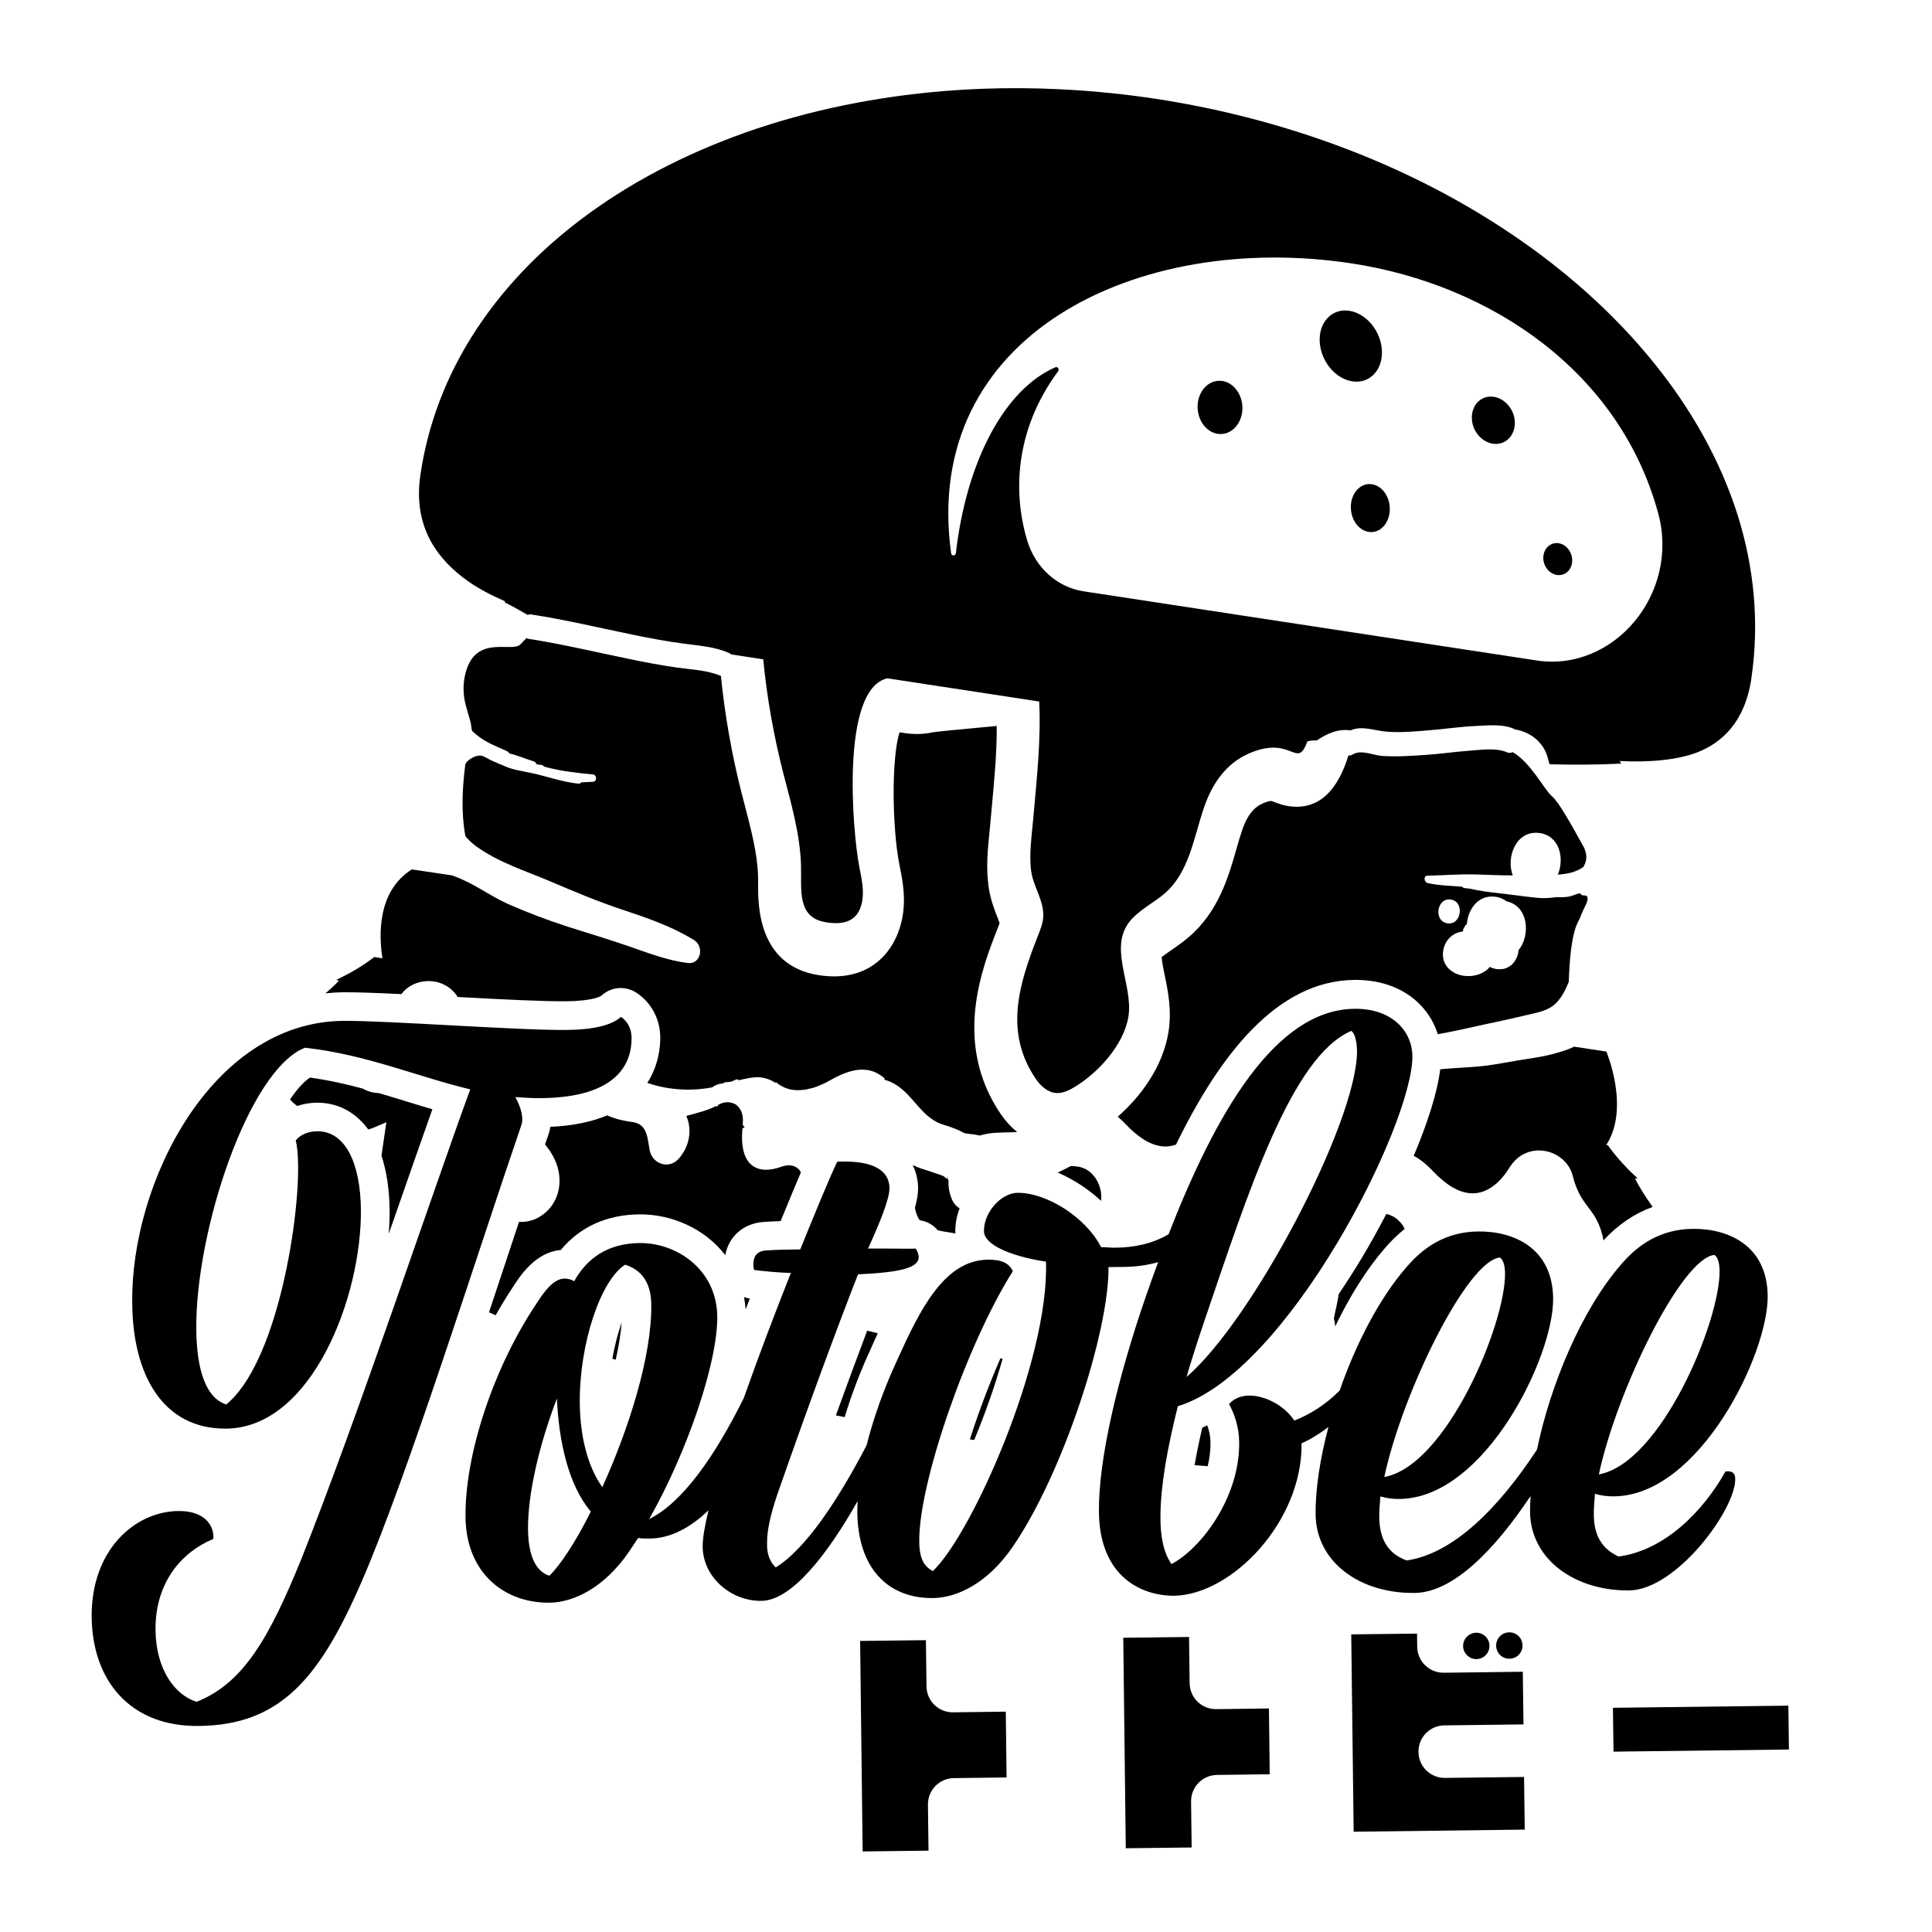
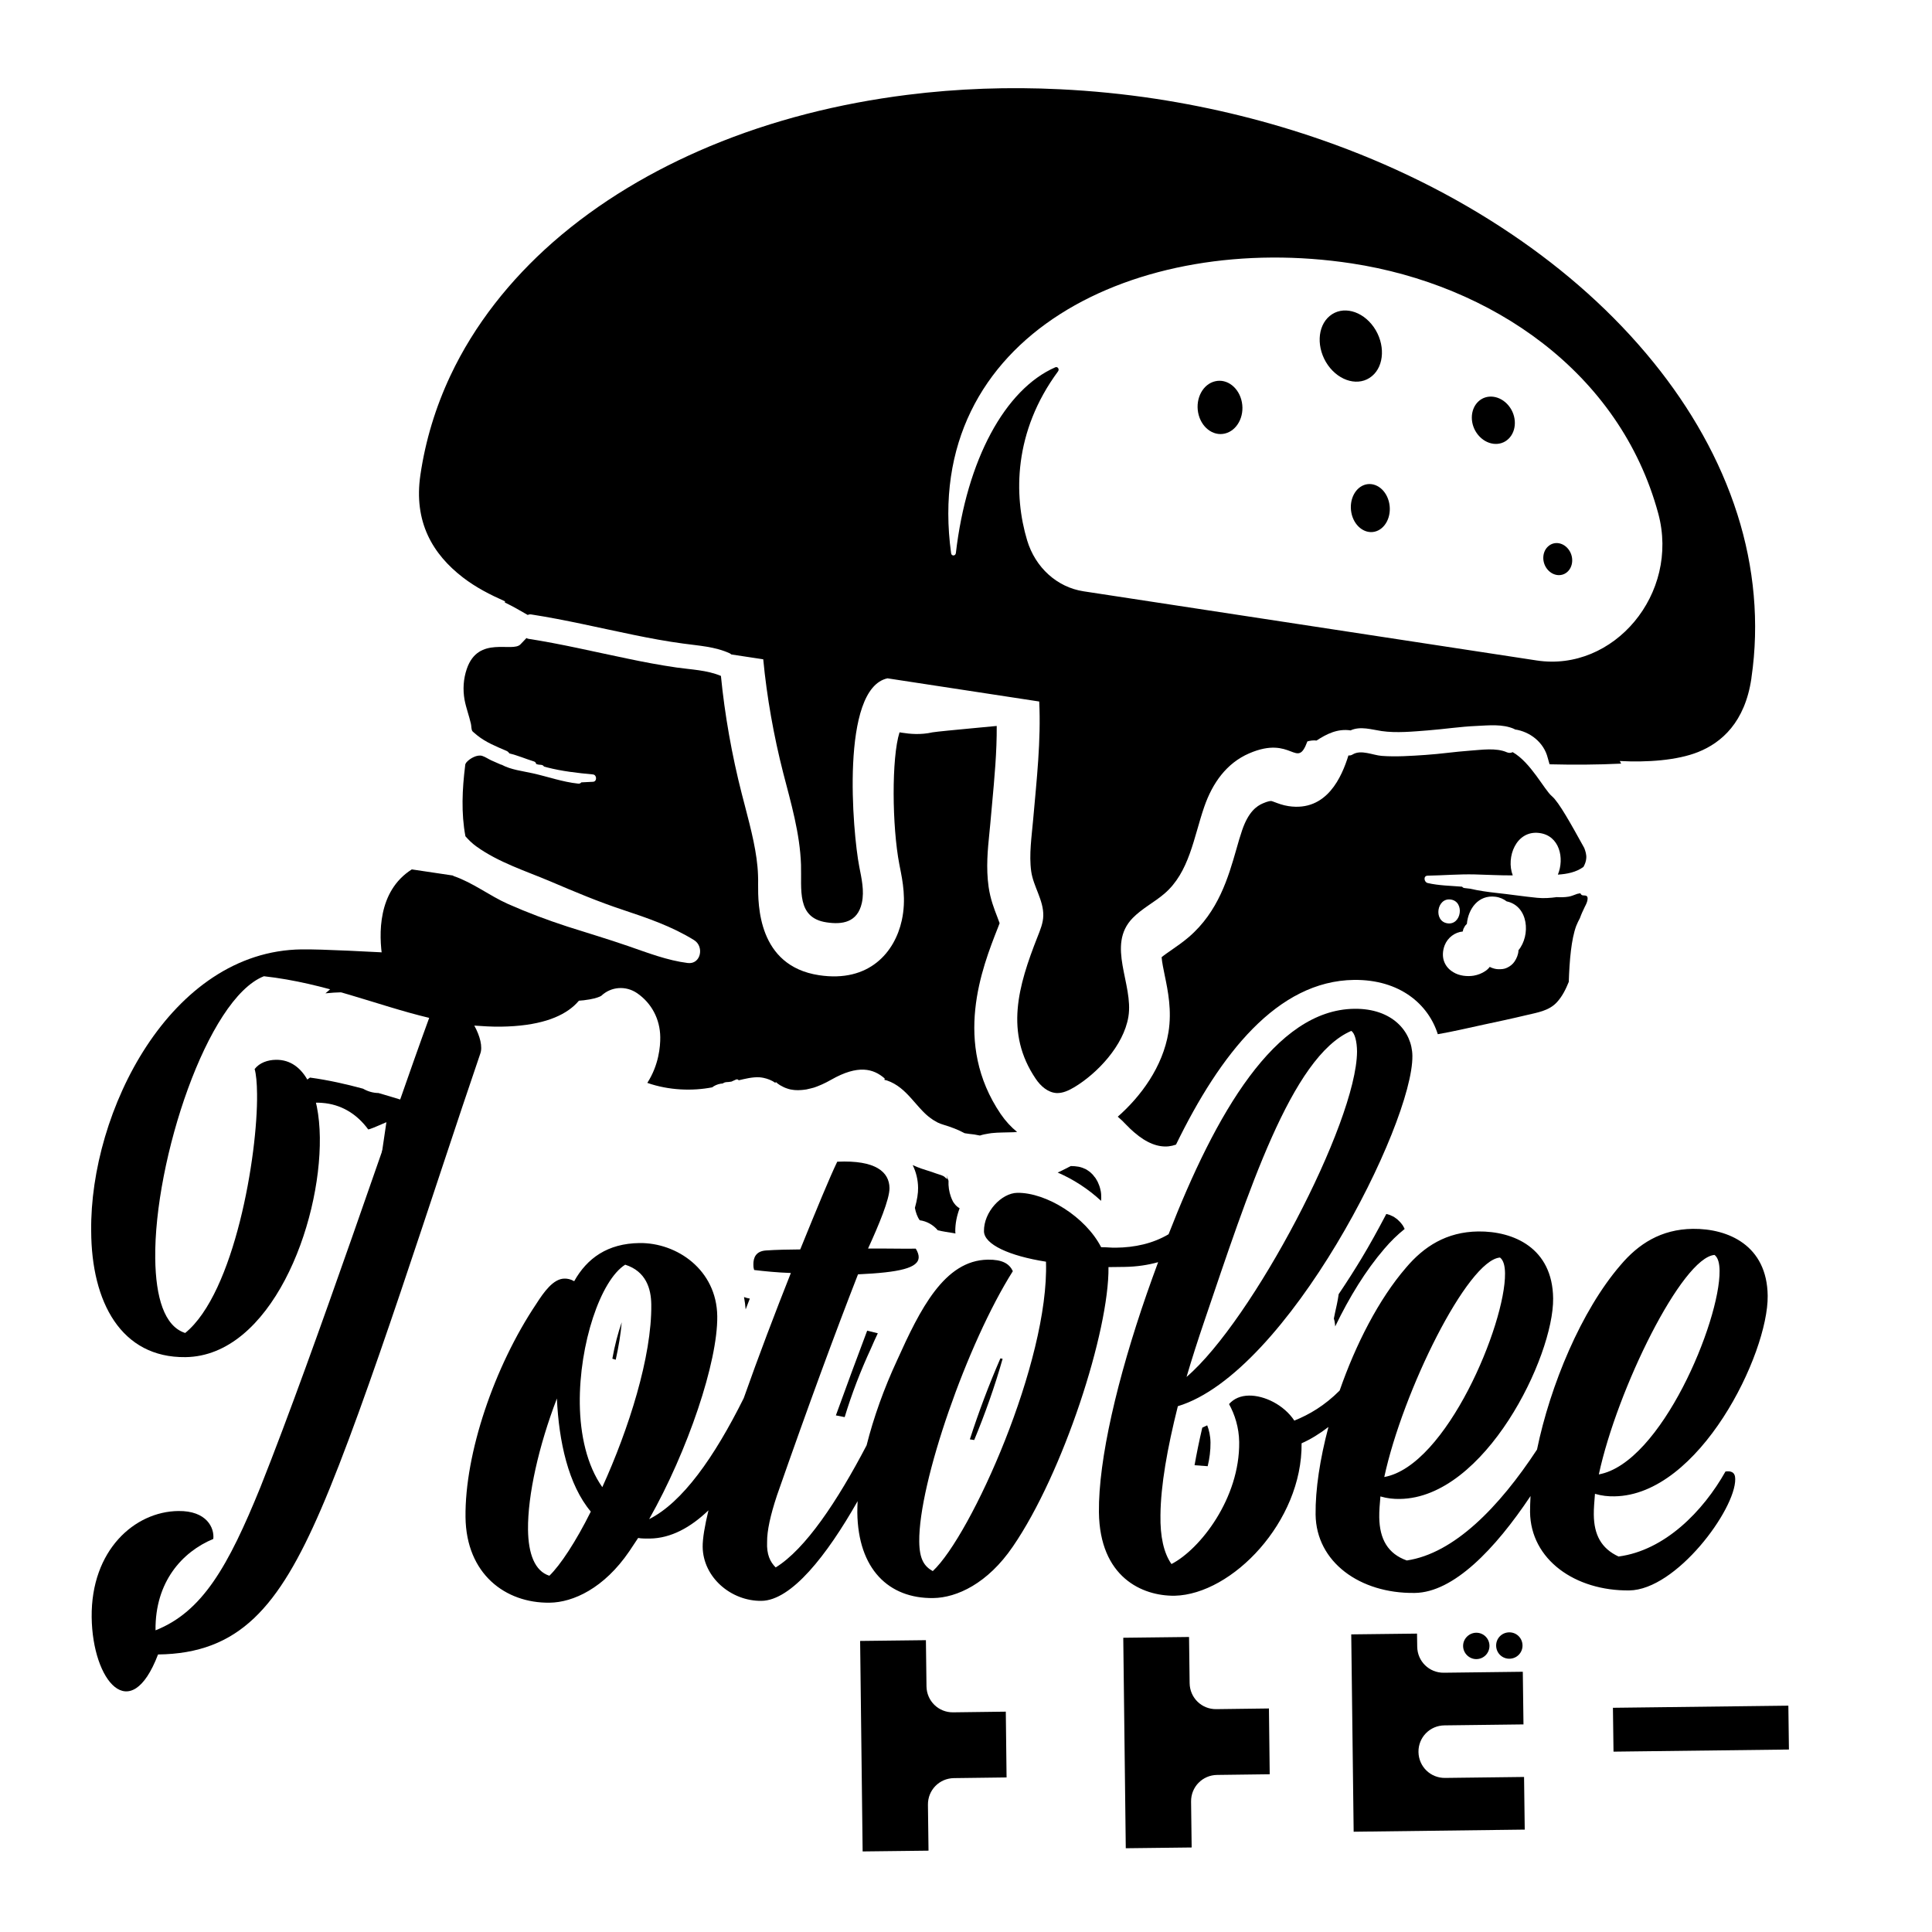
<svg xmlns="http://www.w3.org/2000/svg" id="レイヤー_1" x="0px" y="0px" viewBox="0 0 200 200" style="enable-background:new 0 0 200 200;" xml:space="preserve">
  <g>
    <g>
      <g>
        <path d="M153.02,41.58c-0.87,0.84-0.88,2.38-0.01,3.44c0.87,1.06,2.28,1.25,3.15,0.41c0.87-0.84,0.88-2.38,0.01-3.44    C155.3,40.93,153.89,40.74,153.02,41.58z" />
        <path d="M141.4,50.15c-1.09,0.26-1.76,1.56-1.51,2.91c0.25,1.35,1.34,2.23,2.42,1.98c1.09-0.26,1.76-1.56,1.51-2.91    C143.57,50.78,142.49,49.9,141.4,50.15z" />
        <path d="M160.3,56.53c-0.64,0.53-0.72,1.57-0.19,2.31c0.54,0.75,1.48,0.92,2.11,0.39c0.63-0.53,0.72-1.57,0.18-2.32    C161.87,56.17,160.93,55.99,160.3,56.53z" />
        <path d="M125.79,39.47c-1.25,0.29-2.04,1.74-1.76,3.24c0.28,1.49,1.52,2.47,2.77,2.17c1.25-0.3,2.04-1.75,1.76-3.24    C128.28,40.15,127.04,39.17,125.79,39.47z" />
        <path d="M142.21,33.86c-1.21-1.72-3.25-2.24-4.56-1.15c-1.31,1.08-1.39,3.36-0.19,5.08c1.21,1.72,3.25,2.24,4.56,1.15    C143.33,37.86,143.41,35.58,142.21,33.86z" />
        <path d="M119.65,10.23c-3.29-0.5-6.61-0.83-9.93-0.99c-5.27-0.26-10.57-0.08-15.81,0.58c-7,0.88-13.92,2.6-20.43,5.32    c-5.88,2.46-11.46,5.74-16.26,9.95c-4.39,3.86-8.11,8.51-10.6,13.81c-1.53,3.25-2.58,6.71-3.1,10.26    c-0.72,4.88,1.28,8.21,4.39,10.61c1.36,1.05,2.84,1.8,4.37,2.48c-0.01,0.04-0.01,0.08-0.02,0.12c0.8,0.38,1.59,0.84,2.37,1.29    c0.11-0.05,0.23-0.08,0.38-0.05c3.55,0.55,7.05,1.39,10.57,2.11c1.7,0.35,3.41,0.67,5.13,0.9c1.65,0.23,3.31,0.31,4.85,1.02    c0.06,0.03,0.1,0.08,0.15,0.11l3.3,0.5c0.37,3.91,1.1,7.99,2.07,11.77c0.8,3.1,1.73,6.24,1.84,9.5c0.08,2.53-0.49,5.49,2.63,5.96    c1.62,0.25,3.22,0.03,3.67-2.02c0.27-1.24-0.03-2.51-0.27-3.75c-0.69-3.55-1.97-18.42,2.92-19.49l15.71,2.4    c0.19,4.08-0.26,8.03-0.63,12.24c-0.15,1.71-0.44,3.63-0.2,5.34c0.22,1.57,1.28,2.97,1.25,4.58c-0.01,0.77-0.32,1.5-0.6,2.21    c-2,5.08-3.41,9.92-0.18,14.69c0.51,0.76,1.26,1.41,2.13,1.47c0.66,0.04,1.3-0.27,1.89-0.62c2.36-1.43,5.07-4.28,5.57-7.27    c0.56-3.39-2.32-7.4,0.45-10.23c0.98-1,2.23-1.62,3.28-2.52c2.59-2.22,3.03-5.83,4.12-8.98c0.86-2.49,2.32-4.53,4.65-5.54    c4.48-1.94,4.92,1.77,6.03-1.24c0.29-0.08,0.6-0.13,0.95-0.09c1.05-0.69,2.18-1.25,3.52-1.05c1.02-0.47,2.19-0.08,3.22,0.07    c1.53,0.22,3.25,0.05,4.79-0.07c1.68-0.13,3.35-0.39,5.02-0.46c1.28-0.06,2.71-0.22,3.91,0.31c0.03,0.01,0.04,0.04,0.07,0.05    c1.57,0.23,3,1.34,3.4,2.94c0.06,0.24,0.13,0.46,0.19,0.67c2.46,0.06,4.93,0.05,7.41-0.07c-0.05-0.09-0.1-0.18-0.14-0.27    c2.82,0.15,5.93-0.06,8.11-0.93c2.43-0.97,4.84-3.08,5.51-7.6c0,0,0.01-0.1,0.01-0.1c0.83-5.66,0.28-11.44-1.45-16.89    c-1.82-5.74-4.88-11.04-8.66-15.71c-4.17-5.16-9.21-9.59-14.69-13.29c-6.05-4.09-12.66-7.32-19.55-9.73    C131.33,12.56,125.53,11.13,119.65,10.23z M159.07,68.37l-46.91-7.16c-2.73-0.42-4.98-2.45-5.83-5.27    c-1.4-4.65-1.42-11.24,3.2-17.5c0.16-0.22-0.04-0.52-0.28-0.42c-5.21,2.27-9.18,9.6-10.3,19.24c-0.04,0.31-0.45,0.32-0.49,0.02    c-3.12-22.62,19.34-33.39,41.48-30.01c14.4,2.2,27.74,11.21,31.72,25.88C173.91,61.48,167.04,69.59,159.07,68.37z" />
      </g>
      <g>
-         <path d="M58.05,129.4c1.98-2.39,4.74-3.65,8.11-3.69c3.35-0.04,6.79,1.46,8.92,4.22c0.36-1.92,1.84-3.26,3.91-3.43    c0.61-0.05,1.21-0.07,1.82-0.09c0.85-2.07,1.54-3.74,2.1-5.05c-0.34-0.63-1.03-0.93-2.05-0.57c-2.33,0.84-4.38,0.06-4-3.99    c0.07-0.03,0.15-0.07,0.23-0.1c-0.08-0.07-0.14-0.16-0.2-0.26c0.01-0.09,0-0.16,0.01-0.24c0.01-0.14,0.01-0.28,0-0.41    c-0.01-0.14-0.02-0.27-0.05-0.39c0-0.01,0-0.01-0.01-0.03c-0.04-0.16-0.09-0.31-0.16-0.44c-0.02-0.05-0.06-0.08-0.09-0.13    c-0.05-0.07-0.09-0.15-0.14-0.21c-0.05-0.05-0.1-0.09-0.15-0.14c-0.04-0.04-0.08-0.08-0.13-0.11c-0.07-0.05-0.15-0.08-0.23-0.11    c-0.03-0.01-0.06-0.03-0.09-0.04c-0.1-0.03-0.2-0.05-0.3-0.07c-0.02,0-0.03-0.01-0.05-0.01c-0.12-0.01-0.24-0.01-0.36,0    c-0.28,0.03-0.57,0.13-0.83,0.29l-0.02,0.14c-0.07,0-0.14,0-0.21-0.02c-0.87,0.44-1.87,0.68-3.03,1    c0.01,0.02,0.01,0.03,0.02,0.05c0.42,0.99,0.38,2.08,0.03,3c0,0.01-0.01,0.02-0.01,0.03c-0.07,0.17-0.14,0.34-0.23,0.5    c-0.04,0.07-0.08,0.13-0.12,0.19c-0.06,0.1-0.12,0.2-0.19,0.3c-0.11,0.15-0.23,0.3-0.36,0.43c-0.25,0.26-0.55,0.42-0.85,0.49    c-0.15,0.03-0.31,0.05-0.46,0.04c-0.76-0.05-1.48-0.62-1.64-1.55c-0.14-0.79-0.2-1.63-0.6-2.19c-0.16-0.23-0.37-0.41-0.67-0.53    c-0.15-0.06-0.32-0.1-0.51-0.13c-1.16-0.15-1.98-0.4-2.6-0.69c-1.51,0.64-3.44,1.08-5.89,1.19c-0.04,0.29-0.12,0.58-0.22,0.87    c-0.11,0.31-0.22,0.64-0.33,0.96c1.45,1.7,1.77,3.58,1.3,5.11c-0.05,0.17-0.12,0.34-0.19,0.5c-0.44,0.98-1.23,1.75-2.25,2.16    c-0.08,0.03-0.17,0.05-0.26,0.08c-0.25,0.08-0.5,0.13-0.75,0.15c-0.18,0.02-0.36,0.02-0.54,0c-0.38,1.15-0.77,2.31-1.16,3.5    c-0.64,1.93-1.29,3.89-1.95,5.87c0.23,0.1,0.46,0.21,0.69,0.31c0.54-0.96,1.11-1.91,1.71-2.81    C53.82,132.1,55.4,129.63,58.05,129.4z" />
        <path d="M30.02,113.82c0.28,0.31,0.55,0.53,0.75,0.67c0.62-0.21,1.3-0.33,2-0.34c0.19,0,0.38,0,0.57,0.02    c1.93,0.14,3.57,1.1,4.78,2.75c0.06-0.02,0.13-0.03,0.19-0.05c0.5-0.17,1.08-0.45,1.69-0.7l-0.51,3.46    c0.52,1.57,0.81,3.44,0.84,5.51c0.01,0.83-0.02,1.7-0.09,2.59c0.23-0.65,0.45-1.3,0.68-1.94c1.45-4.16,2.75-7.9,3.84-10.96    c-0.94-0.27-1.86-0.56-2.78-0.84c-0.92-0.28-1.85-0.57-2.8-0.84c-0.52-0.01-1.06-0.14-1.6-0.45c-1.77-0.48-3.59-0.89-5.49-1.15    C31.44,111.98,30.73,112.77,30.02,113.82z" />
        <path d="M97.79,121.84c-0.04-0.04-0.09-0.07-0.15-0.1c-0.06-0.03-0.12-0.06-0.18-0.08c-0.38-0.11-0.75-0.26-1.13-0.38    c-0.64-0.2-1.25-0.39-1.85-0.67c0.35,0.71,0.55,1.5,0.56,2.35c0.01,0.57-0.1,1.24-0.33,2.08c0.09,0.47,0.24,0.92,0.5,1.28    c0.73,0.1,1.39,0.47,1.87,1.04c0.52,0.12,1.05,0.2,1.56,0.28c0.09,0.02,0.18,0.03,0.27,0.05c0-0.06-0.01-0.13-0.02-0.19    c-0.01-0.83,0.16-1.65,0.45-2.42c-0.21-0.12-0.41-0.29-0.56-0.51c-0.05-0.07-0.1-0.13-0.14-0.21c-0.08-0.16-0.15-0.32-0.21-0.49    c-0.18-0.51-0.27-1.07-0.24-1.64c-0.09-0.2-0.17-0.42-0.22-0.67c0.07,0.34,0.09,0.47,0.06,0.48    C98,122.05,97.92,121.95,97.79,121.84z" />
        <path d="M138.58,133.97c-0.1,0.72-0.26,1.4-0.37,1.89c-0.05,0.21-0.09,0.42-0.13,0.64c0.03,0.1,0.06,0.2,0.08,0.31    c0.03,0.16,0.04,0.33,0.06,0.5c1.45-3.01,3.16-5.8,5.08-8.03c0.66-0.78,1.37-1.47,2.11-2.06c-0.07-0.13-0.13-0.27-0.21-0.39    c-0.01-0.01-0.01-0.02-0.02-0.02c-0.08-0.11-0.16-0.22-0.25-0.31c-0.02-0.02-0.04-0.04-0.06-0.06c-0.08-0.08-0.16-0.16-0.25-0.24    c-0.04-0.03-0.08-0.06-0.13-0.09c-0.07-0.05-0.15-0.11-0.23-0.16c-0.07-0.04-0.14-0.07-0.22-0.1c-0.06-0.03-0.11-0.06-0.17-0.08    c-0.12-0.04-0.24-0.07-0.36-0.1c-0.85,1.62-1.72,3.2-2.59,4.64C140.26,131.4,139.47,132.65,138.58,133.97z" />
        <path d="M77.62,134.43c-0.21-0.03-0.4-0.09-0.6-0.16c0.08,0.41,0.13,0.84,0.17,1.28C77.34,135.17,77.48,134.79,77.62,134.43z" />
-         <path d="M161.08,109.02c-1.29,0.38-2.61,0.53-3.92,0.75c-1.37,0.23-2.72,0.51-4.11,0.63c-1.32,0.12-2.64,0.16-3.96,0.29    c-0.3,2.46-1.34,5.64-2.74,8.96c0.63,0.33,1.31,0.86,2.05,1.65c0.27,0.28,0.53,0.53,0.79,0.75c0.25,0.22,0.5,0.41,0.74,0.58    c0.03,0.02,0.06,0.04,0.08,0.06c0.22,0.15,0.44,0.28,0.66,0.38c0.02,0.01,0.05,0.02,0.07,0.04c0.7,0.34,1.36,0.46,1.97,0.41    c0.04,0,0.08-0.01,0.12-0.01c0.15-0.02,0.31-0.05,0.45-0.09c0.05-0.01,0.1-0.02,0.14-0.04c0.15-0.05,0.29-0.1,0.43-0.17    c0.04-0.02,0.07-0.03,0.11-0.05c0.92-0.46,1.7-1.31,2.3-2.29c1.86-2.99,5.86-1.86,6.54,0.83c0.46,1.83,1.12,2.61,1.75,3.46    c0.03,0.04,0.06,0.08,0.09,0.12c0.05,0.06,0.09,0.13,0.14,0.19c0.06,0.08,0.11,0.16,0.17,0.24c0.02,0.04,0.05,0.07,0.07,0.11    c0.08,0.12,0.15,0.25,0.22,0.38c0.02,0.04,0.05,0.09,0.07,0.13c0.05,0.1,0.1,0.2,0.15,0.31c0.03,0.06,0.05,0.11,0.07,0.17    c0.05,0.11,0.1,0.24,0.14,0.36c0.02,0.06,0.04,0.12,0.06,0.18c0.06,0.19,0.12,0.39,0.18,0.62c0.04,0.14,0.05,0.29,0.07,0.44    c1.51-1.63,3.22-2.79,5.1-3.47c-0.67-0.97-1.34-1.95-1.83-2.96c0.1,0.01,0.2,0.01,0.29,0.01c-1.14-1.03-2.19-2.17-3.09-3.43    l-0.17-0.03c2.49-3.82,0.01-9.67,0.01-9.67l-3.33-0.51C162.33,108.66,161.65,108.86,161.08,109.02z" />
        <path d="M115.71,115.6c0.29,0.24,0.59,0.53,0.9,0.86c0.27,0.28,0.53,0.53,0.79,0.75c1.32,1.15,2.51,1.56,3.56,1.46    c0.27-0.03,0.53-0.09,0.78-0.18c4.57-9.38,10.49-16.95,18.43-17.05c4.76-0.05,7.7,2.54,8.67,5.62c1.57-0.27,3.12-0.64,4.7-0.98    c1.5-0.32,3-0.64,4.5-1c1.08-0.26,2.3-0.43,3.12-1.32c0.55-0.59,0.92-1.33,1.24-2.12c0.07-2.22,0.26-4.42,0.77-5.79    c0.11-0.28,0.24-0.54,0.38-0.8c0.14-0.4,0.32-0.79,0.51-1.18c0.13-0.25,0.28-0.54,0.29-0.83c0.01-0.32-0.17-0.34-0.46-0.35    c-0.15,0-0.24-0.1-0.29-0.22c-0.11,0.02-0.22,0.04-0.32,0.06c-0.3,0.1-0.59,0.24-0.89,0.29c-0.41,0.07-0.83,0.07-1.24,0.05    c-0.67,0.09-1.34,0.14-2.03,0.07c-1.42-0.14-2.84-0.36-4.26-0.51c-0.9-0.1-1.8-0.23-2.67-0.43c-0.2-0.02-0.39-0.04-0.59-0.07    c-0.11-0.01-0.19-0.07-0.24-0.14c0,0,0,0,0,0c-1.19-0.1-2.41-0.11-3.57-0.38c-0.38-0.09-0.47-0.75-0.01-0.76    c1.63-0.03,3.26-0.17,4.89-0.13c1.31,0.03,2.62,0.11,3.93,0.1c-0.72-1.88,0.35-4.69,2.74-4.39c2.11,0.26,2.63,2.62,1.93,4.31    c0.94-0.06,1.89-0.24,2.65-0.8c0.16-0.29,0.27-0.59,0.29-0.9c0.03-0.37-0.08-0.72-0.21-1.06c-1.35-2.44-2.63-4.76-3.35-5.36    c-0.78-0.65-2.18-3.49-4.06-4.56c-0.17,0.09-0.37,0.11-0.59,0.02c-1.12-0.5-2.66-0.25-3.86-0.17c-1.53,0.11-3.05,0.34-4.57,0.44    c-1.48,0.1-3.05,0.21-4.53,0.1c-0.92-0.07-2.14-0.68-3.01-0.15c-0.16,0.1-0.31,0.12-0.44,0.1c-0.68,2.19-2.23,5.85-6.2,5.25    c-0.6-0.09-1.08-0.28-1.43-0.41c-0.14-0.05-0.29-0.11-0.35-0.12c-0.07-0.01-0.35,0.01-0.89,0.25c-0.6,0.26-1.47,0.83-2.13,2.76    c-0.21,0.61-0.41,1.29-0.61,2.01c-0.82,2.86-1.85,6.43-4.91,9.06c-0.63,0.54-1.25,0.96-1.79,1.34c-0.39,0.27-0.77,0.53-1.03,0.75    c0.03,0.46,0.2,1.29,0.32,1.87c0.34,1.63,0.75,3.66,0.39,5.89C120.37,110.44,118.1,113.5,115.71,115.6z M151.42,96.43    c0.02-0.08,0.04-0.16,0.06-0.23c0-0.01,0.01-0.02,0.01-0.03c0-0.01,0.01-0.02,0.01-0.03c0.04-0.07,0.12-0.22,0.16-0.29    c0,0,0-0.01,0.01-0.01c0.01-0.01,0.01-0.02,0.02-0.03c0.04-0.05,0.1-0.11,0.16-0.17c0.14-1.55,1.18-3.03,2.95-2.81    c0.47,0.06,0.86,0.24,1.17,0.48c2.26,0.48,2.5,3.51,1.22,5.06c0,0.02,0,0.03,0,0.05c-0.02,0.4-0.19,0.79-0.4,1.11    c-0.19,0.29-0.48,0.51-0.78,0.65c-0.31,0.15-0.61,0.16-0.95,0.15c-0.24-0.01-0.48-0.08-0.7-0.17c-0.05-0.02-0.09-0.05-0.14-0.07    c-0.13,0.17-0.29,0.32-0.44,0.42c-0.38,0.26-0.78,0.41-1.22,0.49c-0.68,0.11-1.5,0.02-2.1-0.35c-0.42-0.25-0.74-0.57-0.94-1.05    c-0.23-0.54-0.18-1.2,0.03-1.74C149.87,97.04,150.63,96.5,151.42,96.43z M150.19,93.12c1.46,0.22,1.1,2.69-0.36,2.46    C148.37,95.36,148.73,92.9,150.19,93.12z" />
        <path d="M33.69,102.83c0.58-0.06,1.15-0.1,1.74-0.11c1.39-0.02,3.57,0.07,6.12,0.19c1.36-1.82,4.46-1.88,5.83,0.3    c4.47,0.24,8.96,0.47,11.28,0.44c2.83-0.03,3.58-0.56,3.59-0.57c1.02-0.96,2.54-1.06,3.7-0.27c1.5,1.03,2.38,2.69,2.4,4.56    c0.01,0.96-0.15,2.88-1.34,4.73c2.23,0.78,4.67,0.86,6.72,0.46c0.05-0.04,0.11-0.08,0.17-0.12c0.29-0.17,0.6-0.26,0.92-0.28    c0.06-0.04,0.12-0.08,0.19-0.1c0.07-0.02,0.14-0.04,0.21-0.04c0.13,0,0.27-0.02,0.4-0.04c0.03,0,0.06,0,0.09-0.01    c0.1-0.04,0.19-0.09,0.29-0.13c0.07-0.03,0.14-0.06,0.2-0.09c0.04-0.02,0.08-0.02,0.12-0.01c0.01,0,0.02-0.01,0.03,0    c0.05,0.01,0.09,0.05,0.12,0.09c0.35-0.08,0.71-0.17,1.06-0.23c0.36-0.06,0.72-0.1,1.09-0.08c0.13,0.01,0.27,0.03,0.42,0.06    c0.43,0.09,0.88,0.26,1.24,0.53l0.02-0.11c0.14,0.13,0.29,0.24,0.45,0.34c0.05,0.03,0.11,0.06,0.17,0.09    c0.11,0.06,0.22,0.12,0.34,0.17c0.07,0.03,0.15,0.05,0.22,0.08c0.11,0.04,0.23,0.07,0.35,0.1c0.08,0.02,0.17,0.03,0.26,0.04    c0.12,0.02,0.24,0.03,0.37,0.03c0.09,0,0.19,0.01,0.29,0c0.13,0,0.27-0.02,0.41-0.03c0.1-0.01,0.2-0.02,0.31-0.04    c0.15-0.03,0.31-0.07,0.47-0.11c0.1-0.03,0.2-0.05,0.31-0.08c0.21-0.07,0.43-0.15,0.65-0.25c0.07-0.03,0.13-0.05,0.19-0.08    c0.31-0.14,0.63-0.3,0.96-0.49c2.79-1.59,4.37-1.14,5.53-0.13l-0.02,0.15c0.09,0.02,0.17,0.03,0.26,0.06    c1.07,0.37,1.8,1.07,2.48,1.82c0.41,0.45,0.8,0.93,1.22,1.36c0.07,0.07,0.13,0.13,0.2,0.2c0.05,0.05,0.11,0.1,0.16,0.15    c0.07,0.07,0.15,0.13,0.22,0.19c0.05,0.04,0.11,0.09,0.17,0.13c0.08,0.06,0.17,0.12,0.25,0.18c0.06,0.04,0.11,0.07,0.17,0.11    c0.1,0.06,0.2,0.11,0.3,0.17c0.05,0.03,0.1,0.06,0.16,0.08c0.16,0.07,0.33,0.14,0.51,0.19c0.77,0.23,1.52,0.51,2.2,0.88    c0.33,0.05,0.66,0.1,0.99,0.13c0.2,0.04,0.39,0.08,0.59,0.11c0.3-0.1,0.62-0.16,0.94-0.21c0.09-0.01,0.18-0.03,0.27-0.04    c0.72-0.08,1.48-0.06,2.23-0.09c0.14,0,0.27-0.02,0.41-0.03c-0.63-0.51-1.2-1.13-1.7-1.86c-4.99-7.36-1.93-15.12-0.29-19.28    c0,0,0.14-0.35,0.18-0.47c-0.07-0.19-0.17-0.44-0.24-0.65c-0.32-0.82-0.72-1.85-0.9-3.11c-0.28-1.99-0.09-3.88,0.08-5.56    c0.03-0.31,0.06-0.62,0.09-0.92l0.17-1.88c0.27-2.95,0.52-5.65,0.5-8.3c-0.78,0.08-1.65,0.16-2.64,0.25    c-1.48,0.14-3.5,0.33-4,0.41c-1.24,0.28-2.34,0.17-3.17,0.04c-0.08-0.01-0.17-0.03-0.25-0.04c-0.84,2.62-0.78,9.75-0.02,13.67    l0.06,0.31c0.28,1.41,0.67,3.33,0.19,5.5c-0.72,3.26-3.35,6.46-8.58,5.66c-6.33-0.97-6.3-7.31-6.29-9.39    c0-0.33,0.01-0.65-0.01-0.97c-0.08-2.28-0.71-4.68-1.37-7.22l-0.31-1.19c-1.03-4.02-1.77-8.22-2.16-12.21    c-1.46-0.61-3.06-0.65-4.6-0.87c-1.72-0.25-3.42-0.57-5.12-0.93c-3.4-0.7-6.78-1.51-10.21-2.04c-0.08-0.01-0.14-0.05-0.2-0.08    c-0.22,0.22-0.43,0.44-0.61,0.64c-0.82,0.91-4.37-0.96-5.57,2.56c-0.35,1.03-0.42,2.12-0.23,3.19c0.16,0.85,0.47,1.65,0.66,2.49    c0.05,0.21,0.03,0.56,0.14,0.74c0.02,0.04,0.06,0.07,0.09,0.1c0.15,0.13,0.29,0.25,0.44,0.37c0.9,0.72,1.97,1.14,3.01,1.59    c0.14,0.06,0.23,0.16,0.31,0.27c0.87,0.2,1.7,0.57,2.55,0.83c0.12,0.04,0.19,0.14,0.22,0.26c0.06,0.02,0.12,0.04,0.19,0.05    c0.01,0,0.01,0.01,0.02,0.01c0.11,0.01,0.21,0.02,0.32,0.03c0.13,0.02,0.22,0.08,0.27,0.17c0.11,0.03,0.21,0.06,0.32,0.09    c1.55,0.4,3.16,0.58,4.75,0.73c0.42,0.04,0.44,0.74,0.01,0.76c-0.4,0.02-0.8,0.04-1.21,0.06c-0.07,0.09-0.18,0.15-0.33,0.13    c-1.62-0.17-3.13-0.72-4.71-1.07c-1.07-0.24-2.24-0.36-3.22-0.89c-0.02,0-0.05,0-0.07-0.01c-0.33-0.15-0.67-0.29-1-0.44    c-0.3-0.14-0.62-0.36-0.93-0.46c-0.52-0.16-1.25,0.25-1.59,0.62c-0.05,0.06-0.11,0.12-0.14,0.2c-0.03,0.06-0.04,0.14-0.04,0.21    c-0.3,2.41-0.42,4.89,0.03,7.29c0.34,0.39,0.71,0.75,1.13,1.05c2.3,1.66,5.11,2.54,7.66,3.62c2.51,1.07,4.97,2.11,7.55,2.96    c2.52,0.84,5.04,1.7,7.33,3.12c1.08,0.67,0.7,2.54-0.66,2.37c-2.13-0.27-4.15-1.06-6.18-1.76c-2.08-0.72-4.18-1.34-6.27-2.01    c-2.09-0.68-4.14-1.45-6.15-2.34c-1.91-0.85-3.64-2.21-5.6-2.88c-0.05-0.02-0.09-0.05-0.13-0.07L42.63,90    c-3.57,2.26-3.42,6.78-3.04,9.2l-0.84-0.13c-1.22,0.94-2.56,1.72-3.94,2.36c0.09,0.03,0.19,0.05,0.28,0.08    C34.67,101.97,34.19,102.41,33.69,102.83z" />
        <path d="M113.98,124.31c0.01-0.08,0.02-0.16,0.02-0.24c0-0.03,0-0.05,0-0.08c0-0.12,0-0.25-0.01-0.37c0-0.03-0.01-0.07-0.01-0.1    c-0.01-0.11-0.03-0.23-0.06-0.34c-0.01-0.04-0.02-0.08-0.03-0.13c-0.03-0.1-0.05-0.2-0.09-0.3c-0.02-0.05-0.04-0.1-0.06-0.15    c-0.04-0.09-0.07-0.17-0.11-0.26c-0.03-0.05-0.06-0.11-0.09-0.16c-0.04-0.07-0.08-0.15-0.13-0.22c-0.04-0.06-0.08-0.11-0.13-0.16    c-0.05-0.06-0.09-0.12-0.14-0.18c-0.05-0.06-0.11-0.11-0.16-0.16c-0.05-0.05-0.1-0.1-0.15-0.14c-0.07-0.05-0.14-0.1-0.2-0.14    c-0.05-0.03-0.1-0.07-0.15-0.1c-0.08-0.05-0.17-0.09-0.26-0.12c-0.04-0.02-0.09-0.04-0.13-0.06c-0.14-0.05-0.28-0.09-0.42-0.12    c-0.29-0.05-0.55-0.07-0.78-0.07c-0.01,0-0.03,0-0.04,0c-0.12,0.06-0.21,0.1-0.28,0.14c-0.02,0.01-0.04,0.02-0.05,0.03    c-0.2,0.1-0.39,0.2-0.58,0.29c-0.15,0.08-0.3,0.14-0.45,0.21C111.09,122.07,112.66,123.08,113.98,124.31z" />
        <path d="M125.02,151.78c0.19-0.79,0.3-1.62,0.29-2.46c-0.01-0.68-0.15-1.28-0.34-1.77c-0.17,0.08-0.34,0.16-0.51,0.24    c-0.33,1.41-0.59,2.7-0.8,3.89C124.12,151.72,124.57,151.75,125.02,151.78z" />
        <path d="M63.39,140.65c0.12,0.04,0.24,0.07,0.35,0.11c0.31-1.39,0.52-2.7,0.62-3.88C63.98,137.97,63.64,139.25,63.39,140.65z" />
        <path d="M90.87,138.02c-0.37-0.09-0.74-0.18-1.1-0.27c-1.03,2.72-2.1,5.63-3.24,8.77c0.3,0.06,0.6,0.12,0.91,0.18    c0.71-2.35,1.63-4.76,2.73-7.13C90.38,139.07,90.62,138.55,90.87,138.02z" />
        <path d="M103.56,140.62c-1.18,2.71-2.27,5.61-3.16,8.38c0.15,0.02,0.3,0.05,0.45,0.07c1.11-2.68,2.14-5.57,2.94-8.41    C103.7,140.64,103.63,140.63,103.56,140.62z" />
      </g>
      <g>
        <g>
-           <path d="M9.49,167.42c-0.08-6.95,4.45-10.95,8.97-11c2.94-0.04,3.75,1.75,3.62,2.89c-3.21,1.33-6.04,4.44-5.98,9.46     c0.05,4.08,2.02,6.71,4.25,7.4c4.85-1.92,7.52-6.61,10.86-14.82c5.84-14.69,13.72-38.36,17.47-48.58     c-5.46-1.3-10.72-3.6-17.11-4.31c-5.85,2.29-11.38,19.06-11.25,29.23c0.05,4.01,0.94,7.01,3.1,7.7     c5.11-4.15,7.52-18.44,7.44-24.74c-0.01-1.15-0.1-2.08-0.25-2.58c0.49-0.65,1.35-0.95,2.21-0.96c3.01-0.04,4.48,3.46,4.54,8.04     c0.11,9.1-5.1,22.63-13.91,22.74c-6.66,0.08-9.74-5.69-9.76-13.07c-0.15-12.32,8.18-28.98,21.79-29.14     c4.44-0.05,18.28,1,23.23,0.94c2.72-0.03,4.65-0.49,5.57-1.36c0.72,0.49,1.09,1.28,1.1,2.14c0.03,2.72-1.5,6.18-9.31,6.28     c-0.93,0.01-1.86-0.05-2.72-0.11c0.59,1.07,0.89,2.21,0.61,2.93c-4.71,13.74-11.74,36.19-16.48,47.13     c-4.39,10.16-8.49,14.94-16.87,15.04C13.5,178.77,9.57,174.01,9.49,167.42z" />
+           <path d="M9.49,167.42c-0.08-6.95,4.45-10.95,8.97-11c2.94-0.04,3.75,1.75,3.62,2.89c-3.21,1.33-6.04,4.44-5.98,9.46     c4.85-1.92,7.52-6.61,10.86-14.82c5.84-14.69,13.72-38.36,17.47-48.58     c-5.46-1.3-10.72-3.6-17.11-4.31c-5.85,2.29-11.38,19.06-11.25,29.23c0.05,4.01,0.94,7.01,3.1,7.7     c5.11-4.15,7.52-18.44,7.44-24.74c-0.01-1.15-0.1-2.08-0.25-2.58c0.49-0.65,1.35-0.95,2.21-0.96c3.01-0.04,4.48,3.46,4.54,8.04     c0.11,9.1-5.1,22.63-13.91,22.74c-6.66,0.08-9.74-5.69-9.76-13.07c-0.15-12.32,8.18-28.98,21.79-29.14     c4.44-0.05,18.28,1,23.23,0.94c2.72-0.03,4.65-0.49,5.57-1.36c0.72,0.49,1.09,1.28,1.1,2.14c0.03,2.72-1.5,6.18-9.31,6.28     c-0.93,0.01-1.86-0.05-2.72-0.11c0.59,1.07,0.89,2.21,0.61,2.93c-4.71,13.74-11.74,36.19-16.48,47.13     c-4.39,10.16-8.49,14.94-16.87,15.04C13.5,178.77,9.57,174.01,9.49,167.42z" />
        </g>
        <path d="M178.62,152.33c-2.31,4.11-6.28,8.17-11.07,8.8c-1.8-0.84-2.54-2.26-2.56-4.34c-0.01-0.64,0.06-1.36,0.12-2.15    c0.72,0.21,1.36,0.27,2.01,0.26c8.81-0.11,15.94-14.74,15.87-20.76c-0.06-5.23-4.1-6.97-7.75-6.93c-3.3,0.04-5.64,1.57-7.48,3.75    c-4.07,4.71-7.28,12.45-8.65,19.1c-3.93,5.98-8.59,10.75-13.48,11.48c-1.94-0.69-2.82-2.19-2.85-4.48    c-0.01-0.64,0.05-1.36,0.12-2.15c0.72,0.21,1.36,0.27,2.01,0.26c8.81-0.11,15.94-14.74,15.87-20.76    c-0.06-5.23-4.1-6.97-7.75-6.93c-3.3,0.04-5.64,1.57-7.48,3.75c-2.81,3.25-5.21,7.94-6.87,12.72c-1.56,1.56-3.13,2.48-4.69,3.11    c-1.09-1.64-3.11-2.61-4.69-2.59c-0.86,0.01-1.57,0.31-2.07,0.88c0.59,1.07,1.03,2.42,1.05,3.93c0.07,5.8-4.02,11.08-7.01,12.63    c-0.8-1.14-1.18-2.85-1.14-5.07c0.03-3.08,0.7-6.89,1.8-11.27c11.35-3.43,24.37-29.24,24.28-36.27    c-0.03-2.51-2.07-4.92-6.01-4.87c-8.2,0.1-14.36,10.85-19.23,23.34c-1.63,0.96-3.49,1.37-5.47,1.39c-0.5,0.01-1-0.06-1.51-0.05    c-1.61-3.13-5.66-5.66-8.67-5.63c-1.65,0.02-3.49,1.98-3.46,3.98c0.02,1.36,2.61,2.55,6.42,3.15    c0.34,10.31-7.75,28.33-11.72,32.03c-0.87-0.49-1.38-1.2-1.4-3.06c-0.07-6.09,4.98-20.55,9.69-27.99    c-0.37-0.78-1.09-1.21-2.59-1.19c-4.51,0.06-7.03,5.17-9.4,10.43c-1.34,2.88-2.43,5.92-3.15,8.79    c-3.04,5.81-6.34,10.75-9.41,12.64c-0.58-0.57-0.95-1.35-0.89-2.64c-0.01-1.15,0.33-2.73,1.02-4.81    c3.32-9.5,6.03-16.84,8.39-22.89c4.3-0.2,6.3-0.65,6.28-1.8c0-0.21-0.08-0.5-0.3-0.86c-1.58,0.02-3.22-0.03-4.94-0.01    c1.12-2.45,2.23-5.11,2.22-6.26c-0.02-1.65-1.4-2.92-5.41-2.73c-0.77,1.59-2.16,4.97-3.83,9.08c-1.22,0.01-2.44,0.03-3.58,0.11    c-1,0.08-1.28,0.73-1.27,1.45c0,0.21,0,0.29,0.08,0.57c1.08,0.13,2.37,0.26,3.8,0.31c-1.62,4.08-3.36,8.65-4.88,12.96    c-3.07,6.16-6.35,10.79-9.79,12.52c4-7.07,7.11-16.28,7.05-21.01c-0.06-4.8-4.18-7.62-8.05-7.57c-3.3,0.04-5.43,1.57-6.76,3.95    c-0.36-0.21-0.72-0.28-1.01-0.27c-1.15,0.01-2.13,1.39-2.91,2.61c-4.36,6.5-7.41,15.5-7.33,22.09c0.07,5.87,4.12,8.91,8.71,8.85    c2.44-0.03,5.64-1.5,8.25-5.33c0.28-0.43,0.63-0.94,0.91-1.37c0.36,0.07,0.79,0.06,1.22,0.06c2.18-0.03,4.21-1.15,6.06-2.92    c-0.39,1.62-0.61,2.93-0.6,3.78c0.04,3.15,2.93,5.63,6.09,5.59c3.09-0.04,6.75-4.68,9.95-10.32c-0.02,0.4-0.03,0.79-0.03,1.17    c0.07,5.87,3.26,8.92,7.85,8.86c2.44-0.03,5.64-1.5,8.25-5.33c5.21-7.59,9.98-22.33,9.9-28.93c0.57-0.01,1.15-0.01,1.65-0.02    c1.3-0.02,2.45-0.2,3.49-0.49c-0.4,1.08-0.79,2.16-1.17,3.25c-3.05,8.78-5.02,17.19-4.96,22.63c0.08,6.74,4.48,8.69,7.84,8.65    c5.95-0.14,13.23-7.68,13.14-15.78c0.93-0.41,1.87-0.99,2.78-1.69c-0.88,3.31-1.36,6.48-1.33,9.06c0.06,4.94,4.61,8.18,10.2,8.12    l0.07,0c4.01-0.05,8.31-4.53,11.98-10.03c-0.03,0.57-0.05,1.12-0.05,1.65c0.06,4.94,4.68,8.18,10.27,8.12    c4.87-0.06,11.01-8.37,10.97-11.53C179.63,152.39,179.19,152.25,178.62,152.33z M56.87,163.12c-1.51-0.48-2.18-2.27-2.21-4.77    c-0.04-3.58,1.11-8.68,2.99-13.58c0.2,4.44,1.18,8.94,3.51,11.71C59.62,159.58,58,162.03,56.87,163.12z M62.35,153.95    c-1.6-2.27-2.29-5.42-2.33-8.64c-0.07-6.16,2.14-12.78,4.7-14.39c2.16,0.69,2.68,2.48,2.7,4.12    C67.49,140.42,65.07,147.97,62.35,153.95z M139.88,106.72c0.36,0.21,0.59,1.07,0.6,2.14c-0.05,7.38-10.84,27.86-17.65,33.68    c0.55-1.87,1.17-3.81,1.86-5.83C129.19,123.48,133.68,109.38,139.88,106.72z M155.28,130.18c0.36,0.28,0.51,0.85,0.52,1.64    c0.06,5.23-6.06,19.92-12.5,21.08C145.2,144.06,151.92,130.44,155.28,130.18z M177.49,129.91c0.36,0.28,0.51,0.85,0.52,1.64    c0.06,5.23-6.06,19.92-12.5,21.08C167.41,143.79,174.13,130.17,177.49,129.91z" />
      </g>
    </g>
    <g>
      <g>
        <g>
          <path d="M89.3,191.66l-0.26-21.79l6.81-0.08l0.06,4.78c0.02,1.51,1.24,2.71,2.76,2.69c1.51-0.02,5.45-0.07,5.45-0.07l0.08,6.81     c0,0-3.94,0.05-5.45,0.07c-1.51,0.02-2.71,1.24-2.69,2.76l0.06,4.75L89.3,191.66z" />
        </g>
        <g>
          <path d="M116.54,191.33l-0.26-21.79l6.81-0.08l0.06,4.78c0.02,1.51,1.24,2.71,2.76,2.69c1.51-0.02,5.45-0.07,5.45-0.07     l0.08,6.81c0,0-3.93,0.05-5.45,0.07c-1.51,0.02-2.71,1.24-2.69,2.76l0.06,4.75L116.54,191.33z" />
        </g>
        <g>
          <path d="M146.84,181.36c0.02,1.51,1.24,2.71,2.76,2.69l8.17-0.1l0.07,5.45l-17.71,0.22l-0.25-20.43l6.81-0.08l0.02,1.36     c0.02,1.51,1.24,2.71,2.76,2.69l8.17-0.1l0.07,5.45l-8.17,0.1C148.02,178.62,146.82,179.85,146.84,181.36z M152.84,171.75     c-0.73,0.01-1.37-0.59-1.38-1.35c-0.01-0.76,0.62-1.37,1.35-1.38c0.76-0.01,1.37,0.59,1.38,1.35     C154.19,171.13,153.6,171.74,152.84,171.75z M156.26,171.71c-0.76,0.01-1.37-0.59-1.38-1.35c-0.01-0.76,0.59-1.37,1.35-1.38     c0.76-0.01,1.37,0.59,1.38,1.35C157.62,171.09,157.02,171.7,156.26,171.71z" />
        </g>
        <g>
          <path d="M185.19,181.11l-18.16,0.22l-0.06-4.54l18.16-0.22L185.19,181.11z" />
        </g>
      </g>
    </g>
  </g>
</svg>